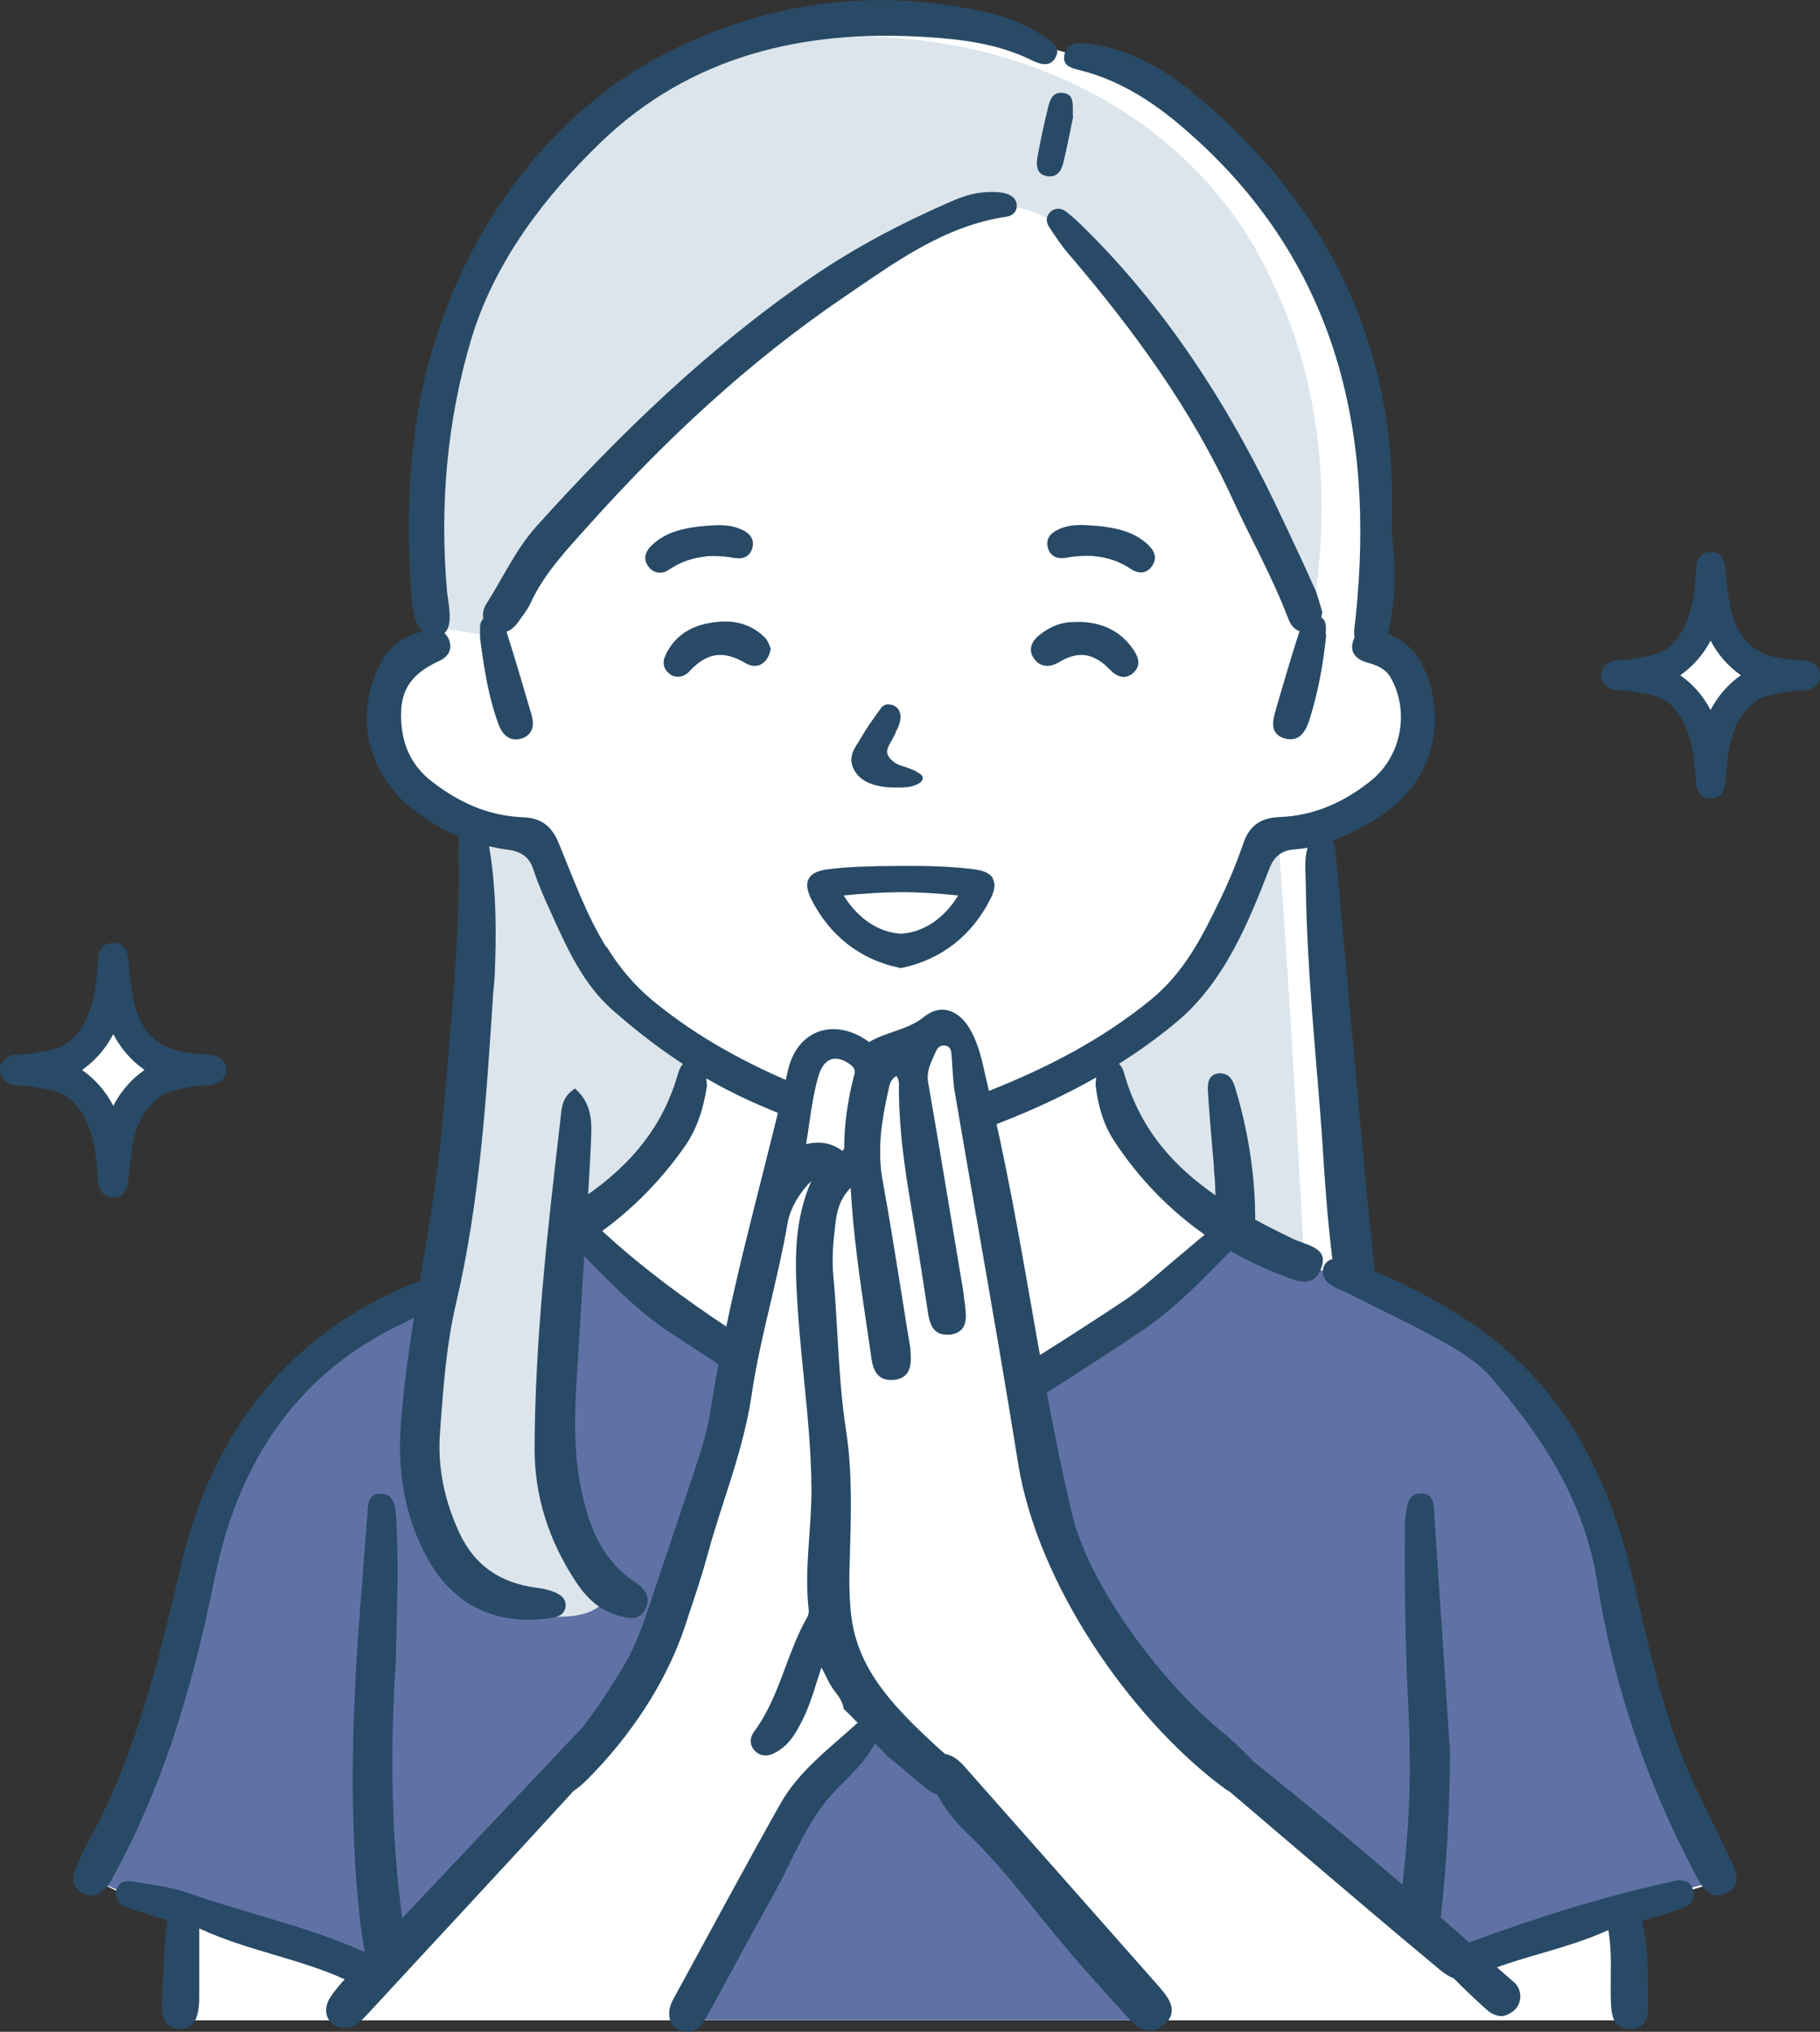
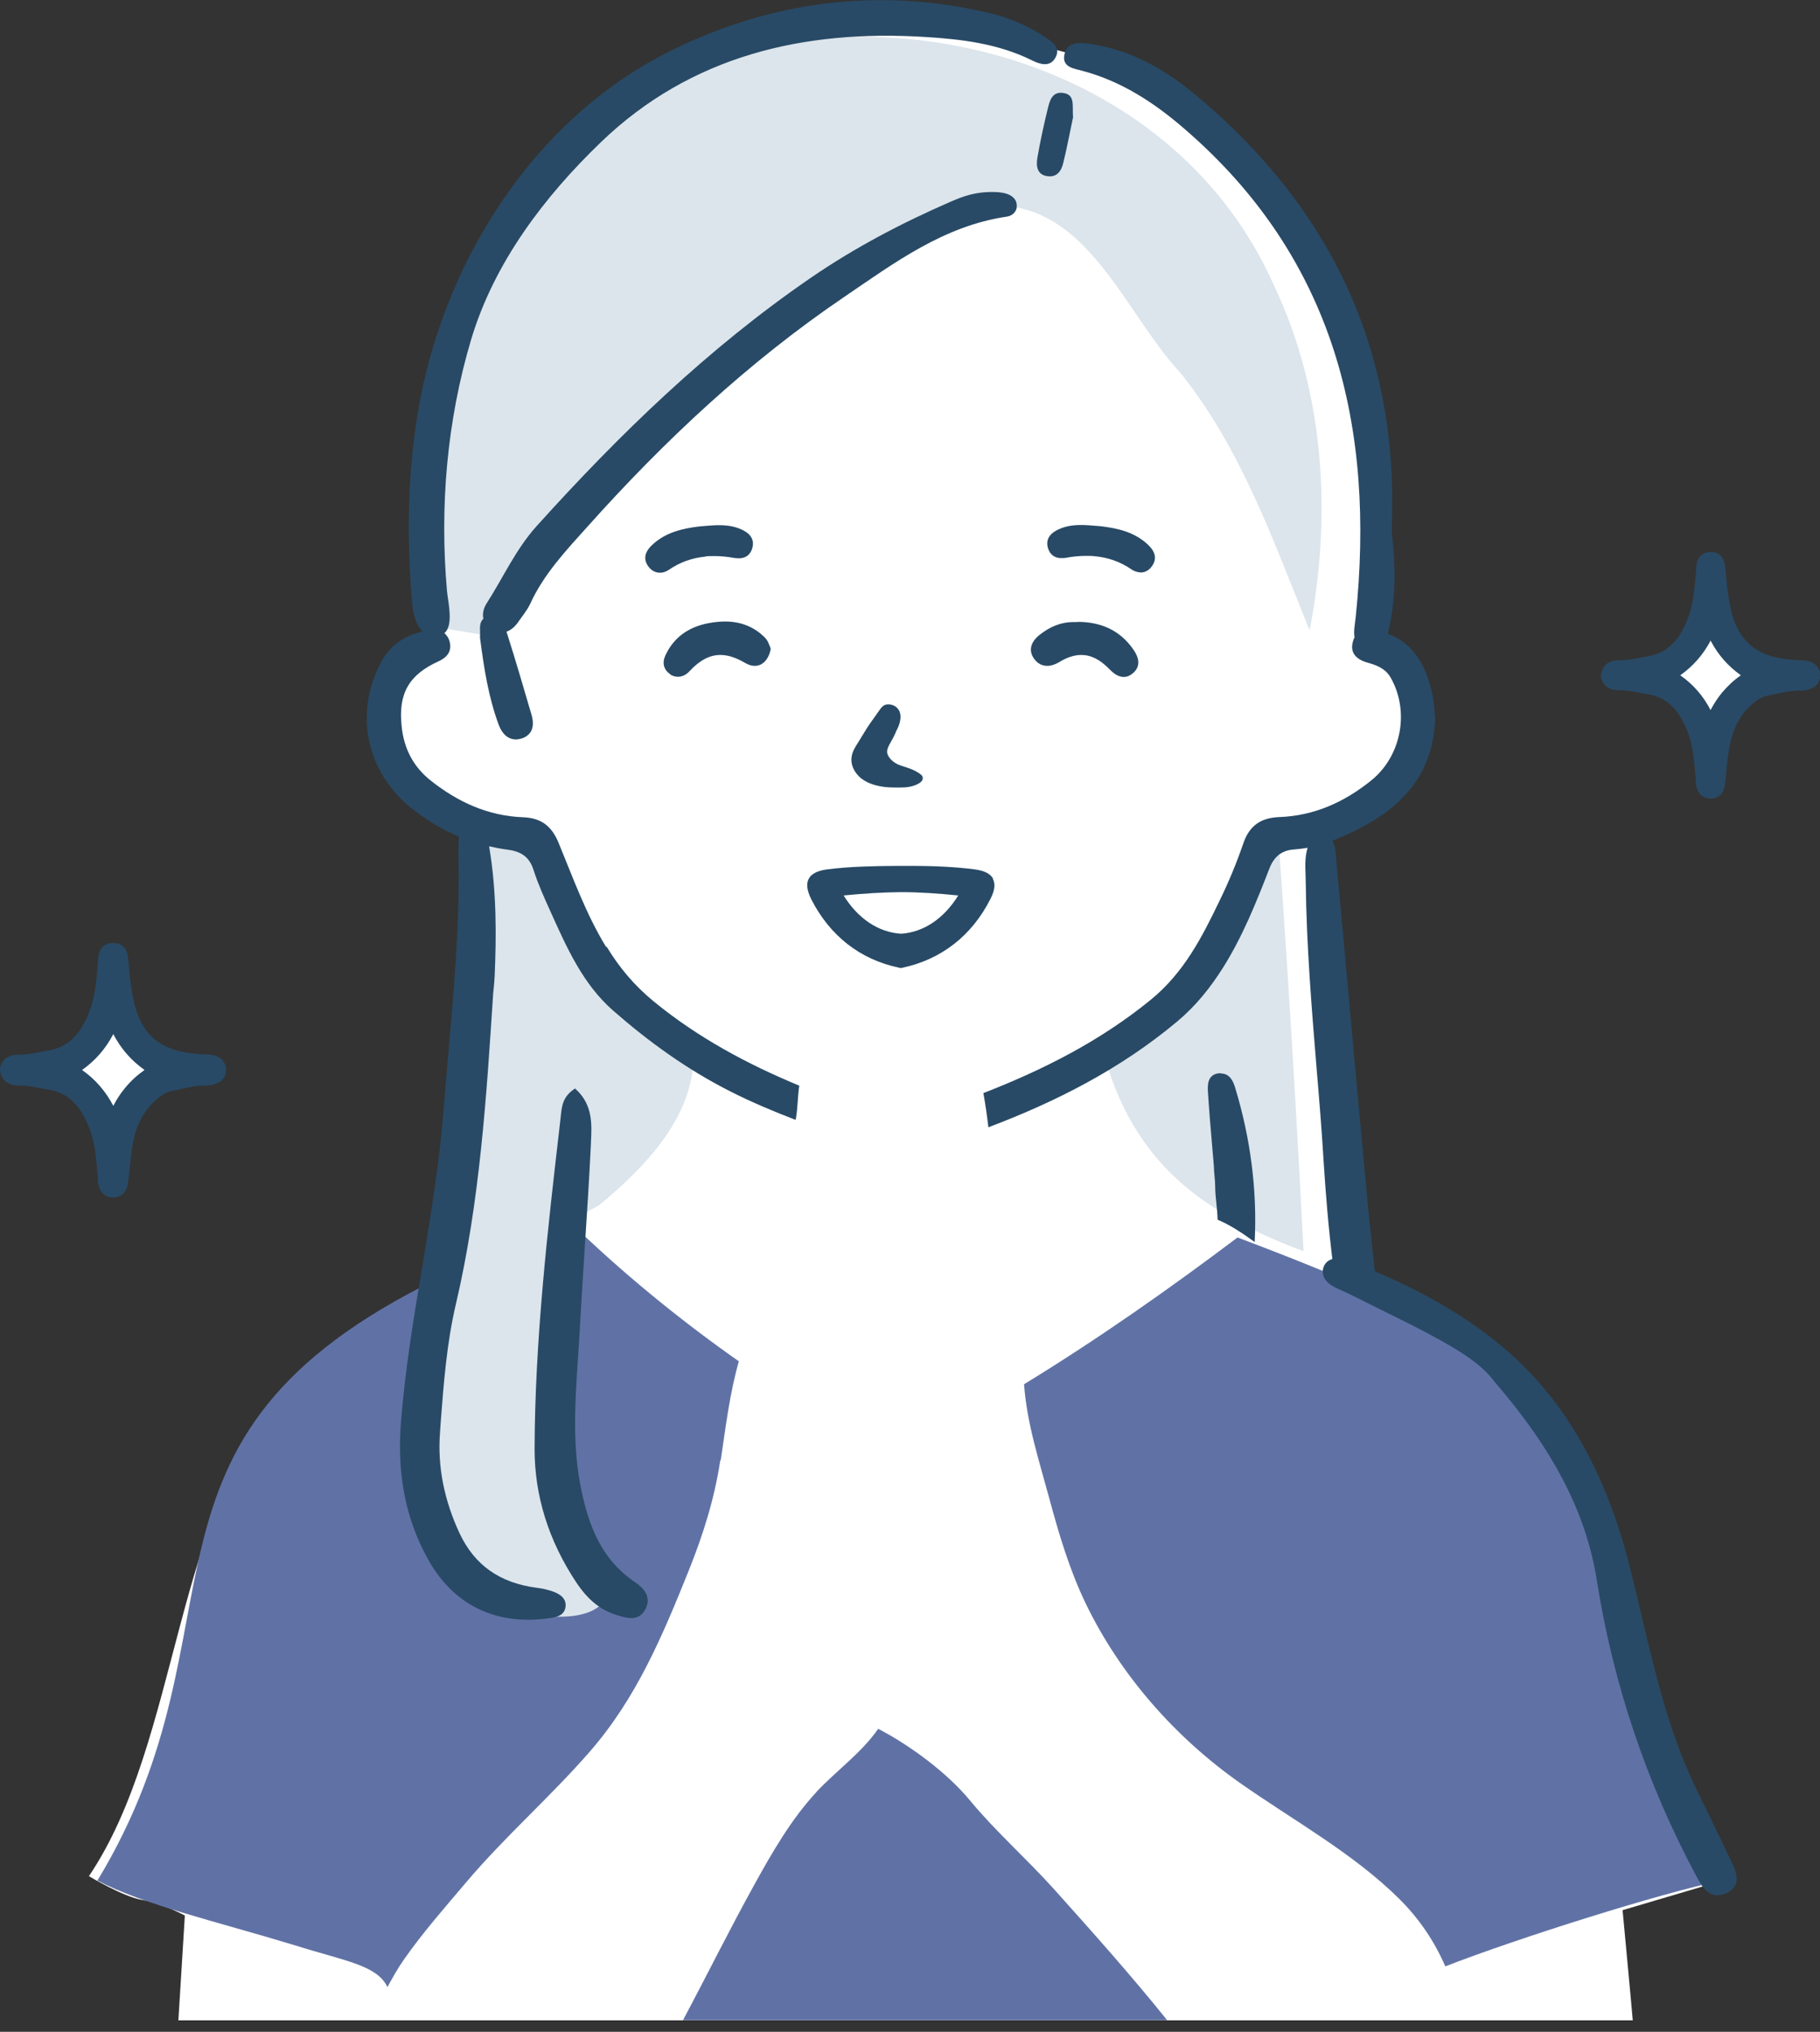
<svg xmlns="http://www.w3.org/2000/svg" id="_レイヤー_2" data-name="レイヤー 2" width="98.46" height="109.91" viewBox="0 0 98.46 109.91">
  <rect x="0" y="0" width="98.46" height="109.91" fill="#333333" stroke="none" />
  <defs>
    <style>
      .cls-1 {
        fill: #284a66;
      }

      .cls-2 {
        fill: #fff;
      }

      .cls-3 {
        fill: #dce5ec;
      }

      .cls-4 {
        fill: #6072a5;
      }
    </style>
  </defs>
  <g id="_いろいろな女性_笑顔_上半身" data-name="いろいろな女性　笑顔　上半身">
    <g>
      <path id="_白" data-name="白" class="cls-2" d="M47.65,1.14c-7.69-.54-20.04,7.41-22.34,15.23-.58,1.67-2.22,7.37-2.19,9.21.03,1.83.32,6.42.23,7.83-.1,1.41.8.86-.71,2.02-2.28,1.65-2.61,5.11-.81,7.05,2.51,1.98,3.79,1.43,3.77,4.67-.41,5.01-.11,17.45-1.9,22.47-2.33,2.09-5.35,2.76-7.98,5.18-6.39,6.85-5.92,19.3-10.91,26.69,0,0,1.87,1.13,2.9,1.29,1.03.16,2.29.84,2.29.84l-.35,5.67s78.68,0,78.68,0c0-.1-.55-5.96-.55-5.96l5.41-1.6c-8.44-13.51-2.42-25.59-19.99-32.71-.45-5.63-1.46-18.87-1.68-24.37,1.34-.33,5.93-3.43,5.13-6.15.03-2.35-1.03-3.7-2.58-3.67,2.5-13.24-3.82-29.89-18.58-32.49-2.33-.95-6.61-1.72-7.82-1.19Z" />
      <g id="_塗り" data-name="塗り">
        <path class="cls-4" d="M38.99,79c.27-1.8.48-3.6.98-5.36-3.32-2.33-6.46-4.93-9.11-7.51-.58,3.93-2.76,15.73.84,18.06.71.13,1.28,1.37.67,1.81-3.57,2.58-7.24-.4-8.54-3.82-1.71-4.21-.23-8.67-.14-13.01-17.85,8.7-9.97,18.61-18.42,32.56,2.51,1.31,6.43,2.21,10.68,3.5,2.73.86,4.44,1.07,5.01,2.26.28-.51.56-1.02.9-1.5,1.01-1.45,2.23-2.83,3.37-4.18,2.1-2.48,4.56-4.62,6.69-7.07,2.52-2.9,3.92-6.25,5.34-9.78.79-1.97,1.39-3.88,1.71-5.98Z" />
        <path class="cls-4" d="M88.05,89.22c-1.76-14.35-8.61-17.53-21.1-22.28-3.58,2.7-7.52,5.48-11.55,7.94.15,2.1.8,4.09,1.35,6.12.53,1.97,1.11,3.93,2,5.77,1.87,3.86,4.84,7.22,8.32,9.67,2.9,2.04,6.12,3.79,8.65,6.3,1.09,1.09,1.89,2.3,2.47,3.63,3.9-1.52,11.67-3.97,14.97-4.65,0,0-4.33-9.6-5.12-12.49Z" />
        <path class="cls-4" d="M44.17,96.94c-1.36,1.46-2.4,3.27-3.36,5.01-1.34,2.42-2.56,4.89-3.86,7.33h26.19c-1.97-2.45-4.06-4.79-6.15-7.12-1.47-1.63-3.12-3.08-4.52-4.77-1.21-1.47-3.22-2.97-4.96-3.87-.94,1.34-2.24,2.24-3.35,3.42Z" />
        <g>
-           <path class="cls-3" d="M32.45,65.16c2.28-1.87,4.86-4.52,5.04-7.58-.24-.52-.62-.94-1.04-1.34-.37-.25-.73-.52-1.06-.81-1.11-1.01-2.14-2.19-3-3.42-1.2-1.73-2.82-4.26-3.06-6.48-.08-.1-.17-.19-.25-.27-.08,0-.16-.02-.23-.03-.88-.12-1.72-.42-2.6-.52-1.7,1.88-.19,8.56-.53,11.33.15,7.3-2.33,14.22-3.33,21.36-.47,4.56,1.91,9.13,6.7,9.95,1.04.18,2.84.23,3.57-.71.5-.65.17-1.43-.23-2.02-.7-1.04-1.34-2.12-1.75-3.3-.91-2.59-.7-5.43-.48-8.16.13-1.61.26-3.22.39-4.83.04-.56-.07-1.49.21-1.98.29-.51,1.17-.9,1.66-1.18Z" />
+           <path class="cls-3" d="M32.45,65.16c2.28-1.87,4.86-4.52,5.04-7.58-.24-.52-.62-.94-1.04-1.34-.37-.25-.73-.52-1.06-.81-1.11-1.01-2.14-2.19-3-3.42-1.2-1.73-2.82-4.26-3.06-6.48-.08-.1-.17-.19-.25-.27-.08,0-.16-.02-.23-.03-.88-.12-1.72-.42-2.6-.52-1.7,1.88-.19,8.56-.53,11.33.15,7.3-2.33,14.22-3.33,21.36-.47,4.56,1.91,9.13,6.7,9.95,1.04.18,2.84.23,3.57-.71.5-.65.17-1.43-.23-2.02-.7-1.04-1.34-2.12-1.75-3.3-.91-2.59-.7-5.43-.48-8.16.13-1.61.26-3.22.39-4.83.04-.56-.07-1.49.21-1.98.29-.51,1.17-.9,1.66-1.18" />
          <path class="cls-3" d="M64.52,64.51c1.74,1.33,3.88,2.41,6,3.17-.38-7.46-.83-14.92-1.36-22.37-.49.3-.99.53-1.36.94-1.22,4.38-3.34,9.2-7.91,10.8-.03.08-.06.16-.09.24.81,2.86,2.31,5.35,4.73,7.22Z" />
          <path class="cls-3" d="M68.92,15.44C63.63,3.51,48.78-.68,37.02,3.64c-11.46,5.48-15.37,18.63-13.8,30.22l3.9.65c4.18-8.51,17.05-21.43,27.18-23.38,4.71.32,6.67,5.95,9.55,9.03,3.32,4.13,5.03,9.11,7,13.94,1.2-6.22.82-12.88-1.93-18.66Z" />
        </g>
      </g>
-       <path class="cls-1" d="M21.81,71.59c.34-.16.67-.36.99-.56.14-.09.28-.17.41-.25.34-.2.47-.5.37-.86-.12-.45-.49-.53-.88-.57h-.08c-.06.02-.12.03-.17.05-.18.06-.36.13-.54.21-6.29,2.71-10.37,7.75-12.1,14.97l-.15.65c-1.14,4.78-2.33,9.72-4.76,14.15-.3.54-.57,1.12-.84,1.78-.22.53-.06,1,.44,1.27.14.08.29.12.43.12.27,0,.52-.13.79-.41.17-.18.29-.41.41-.63l.09-.16c2.39-4.41,4.05-9.35,5.4-16.01,1.33-6.6,4.77-11.23,10.2-13.76Z" />
      <path class="cls-1" d="M93.65,100.66c-.62-1.28-1.23-2.56-1.86-3.84-1.47-3.01-2.24-6.28-2.99-9.45-.21-.91-.44-1.85-.67-2.77-.97-3.8-2.5-6.98-4.56-9.45-2.27-2.74-5.56-4.94-10.06-6.74-.14-.06-.29-.11-.43-.17-.22-.08-.48-.17-.74-.17-.09,0-.19.01-.27.04-.21.06-.37.2-.45.39-.09.21-.08.44.03.64.18.34.57.51.91.66.09.04.17.07.25.11.54.26,1.08.53,1.61.8l.73.36c.95.47,1.94.96,2.88,1.49,1.06.6,2.14,1.27,2.8,2.16,3.22,3.72,4.99,7.15,5.56,10.79.88,5.58,2.69,10.96,5.39,16,.22.4.54,1.02,1.13,1.02h0c.14,0,.3-.04.46-.11.28-.13.46-.3.54-.51.13-.37-.04-.79-.27-1.26Z" />
-       <path class="cls-1" d="M90.93,101.71c-.19,0-.4.05-.59.1-.06.02-.12.03-.18.04-3.25.72-6.68,1.75-10.69,3.23-.05-.05-.1-.1-.15-.14-.33-.31-.68-.6-1.02-.9-.12-.1-.24-.21-.36-.31.33-2.82.47-5.73.51-8.87-.26-3.92-.55-8.36-.85-12.8-.04-.53.05-1.27-.71-1.27-.79,0-.78.75-.86,1.33-.03.21-.03.42-.03.63-.02,3.05.02,6.1.17,9.15.13,2.62.15,5.24-.08,7.87-.06.73-.14,1.45-.22,2.18-1.17-1-2.34-2.01-3.54-2.99-1.52-1.25-3.05-2.49-4.58-3.72-.05-.06-.1-.13-.17-.19-.42-.43-.92-.93-1.48-1.38-3.05-2.45-7.16-7.76-8.11-11.79-.51-2.16-.95-4.36-1.36-6.55,1.71-1.08,3.42-2.18,5.13-3.33,1.73-1.16,3.19-2.67,4.61-4.12l.03-.03c.05-.05.11-.12.17-.18.82.47,1.69.89,2.6,1.25l.18.07c.39.16.84.34,1.22.34h0c.42,0,.71-.22.89-.69.12-.31.14-.55.05-.75-.15-.34-.62-.52-1.07-.68-.18-.07-.36-.13-.52-.21-4.55-2.17-7.84-4.51-9.1-8.92-.13-.47-.35-.68-.67-.68-.06,0-.13,0-.19.02-.62.13-.65.62-.69,1.25v.03c.14,1.22.47,2.2,1,3.01,1.33,2.03,2.97,3.72,4.9,5.08-.24.2-.48.4-.72.6-.2.17-.39.34-.6.51-.3.25-.6.51-.9.76-.68.59-1.39,1.2-2.14,1.7-1.5,1-3.02,1.98-4.55,2.94-.16-.89-.32-1.78-.47-2.67-.68-3.88-1.39-7.89-2.33-11.79-.05-.22-.1-.44-.15-.65-.18-.81-.36-1.65-.78-2.42-.39-.73-.96-1.15-1.56-1.15-.33,0-.65.13-.96.37-.51.42-1.12.63-1.7.83-.44.15-.89.31-1.29.55-.62-.46-1.29-.7-1.93-.7-1.21,0-2.15.85-2.46,2.22-.45,1.98-.96,3.99-1.45,5.93-.66,2.6-1.33,5.26-1.89,7.94-2.25-1.5-4.45-3.11-6.47-4.95-.08-.07-.16-.14-.24-.22,1.71-1.25,3.21-2.78,4.47-4.58.6-.86.98-1.89,1.19-3.23v-.13c-.05-.63-.08-1.12-.75-1.23-.06,0-.11-.01-.16-.01-.38,0-.54.28-.67.74-.78,2.67-2.37,4.75-4.99,6.56-.1.52-.17,1.05-.24,1.57-.06.04-.13.08-.19.14-.18.17-.27.36-.27.55,0,.37.34.7.62.97l.12.12.46.47c1.21,1.22,2.47,2.48,3.93,3.45.97.64,1.89,1.25,2.77,1.82-.13.69-.25,1.39-.36,2.08-.16,1.01-.36,1.89-.62,2.69-.78,2.4-1.6,4.82-2.39,7.17l-.56,1.66c-.29.85-.7,1.95-1.36,2.99-.12.19-.24.39-.36.58-.48.77-1.06,1.64-1.69,2.45-3.02,3.19-6.55,6.94-9.77,10.34-.59-4.45-.67-8.99-.35-13.81.03-2.36.2-5.15.01-7.95-.04-.54-.11-1.22-.85-1.2-.69.01-.66.65-.7,1.16-.12,1.52-.23,3.04-.35,4.56-.45,5.79-.69,11.59-.04,17.38.06.56.15,1.12.25,1.68-.03-.01-.05-.02-.08-.03-.06-.02-.12-.05-.18-.07-1.83-.8-3.77-1.37-5.64-1.93-1.21-.36-2.45-.73-3.66-1.15-.71-.25-1.48-.38-2.23-.5-.2-.03-.4-.06-.6-.1-.12-.02-.26-.04-.39-.04-.35,0-.56.15-.65.47-.12.43.11.78.61.96.5.19,1.01.34,1.55.51.2.06.41.13.61.19-.01.08-.03.15-.04.22-.03.19-.07.36-.08.54l-.04.71c-.06,1.05-.13,2.13-.15,3.2,0,.4.09.72.28.92.16.17.39.26.68.27h.03c.75,0,.93-.61,1-1.15.03-.26.03-.52.03-.78,0-.09,0-.18,0-.27,0-.72,0-3.23,0-3.23,1.39.64,2.79,1.05,4.14,1.45,1.31.39,2.54.76,3.73,1.3-.29.31-.56.64-.79.99-.51.78-.07,1.64.78,1.64.55-.01.9-.37,1.23-.73,3.41-3.7,7.64-8.23,11.17-12.1.07-.05.15-.1.23-.16.16-.12.31-.27.48-.43,2.35-2.34,4.31-5.3,5.3-8.29l.23-.7c.33-.99.68-2.02.96-3.05.27-1.02.6-2.04.92-3.03.6-1.86,1.21-3.77,1.5-5.74.25-1.7.65-3.41,1.04-5.05.32-1.38.66-2.8.9-4.22.15-.89.72-1.76,1.29-2.31-.94,2.15-.9,4.29-.75,6.66.08,1.3.21,2.62.34,3.9.2,2.01.41,4.09.42,6.14,0,.84-.06,1.7-.12,2.53-.09,1.29-.19,2.63-.03,3.96.02.13-.02.29-.09.42-.49.86-.83,1.78-1.17,2.68-.44,1.2-.91,2.43-1.7,3.5-.27.37-.23.8.11,1.09.15.13.32.19.51.19s.39-.06.62-.2c.67-.39,1.02-1,1.35-1.65.36-.7.6-1.46.85-2.26.07-.21.14-.43.21-.65.07.13.13.25.19.37.18.37.34.69.56.96.25.31.42.61.45.91.26.24.51.49.76.76-.05.03-.09.07-.13.11-1.46,1.32-3.07,2.52-4.05,4.26-1.98,3.52-3.89,7.09-5.83,10.64-.09.16-.13.35-.17.46-.07.58.09.99.59,1.17.68.24,1.1-.17,1.39-.69,1.21-2.18,2.37-4.39,3.59-6.56,1.11-1.97,1.84-4.14,3.48-5.81.75-.76,1.56-1.5,2.06-2.47.14.12.26.24.38.37.11.13.23.26.37.37.23.2.47.39.7.59.46.39.94.8,1.43,1.18.16.13.33.21.5.26.41.77.95,1.46,1.58,2.06,1.77,1.67,3.21,3.6,4.74,5.46,1.31,1.6,2.71,3.13,4.1,4.66.5.55,1.17.86,1.84.28.68-.58.44-1.22-.05-1.81-.08-.1-.16-.2-.25-.3-3.48-3.94-6.96-7.88-10.44-11.81-.29-.33-.61-.65-1.1-.74-.05-.04-.1-.09-.15-.13-.13-.11-.26-.22-.38-.34-2.25-2.08-4.14-4.04-4.53-6.87-.15-1.13-.13-2.24-.09-3.48.06-2.08.14-4.44-.21-6.68-.27-1.74-.37-3.51-.47-5.23-.06-1.04-.12-2.11-.22-3.17-.09-.93.01-1.91.11-2.75.08-.66.2-1.32.83-1.98.14,2.53.49,4.91.83,7.22.09.61.18,1.23.27,1.84.07.53.19,1.34,1.07,1.34.04,0,.09,0,.14,0,1.02-.09.96-.96.93-1.53,0-.14-.02-.28-.05-.42-.14-.85-.28-1.7-.41-2.55-.33-2.06-.67-4.2-1.05-6.29-.31-1.68-.04-3.32.3-4.84l.02-.08c.06-.29.12-.58.43-.73.15.2.14.43.13.67,0,.07,0,.13,0,.2.02,2.03.29,4.01.69,6.36.28,1.65.54,3.33.79,4.96l.08.53c.08.51.2,1.27,1.02,1.27.05,0,.09,0,.15,0,.32-.03.55-.14.7-.33.24-.31.21-.76.15-1.23-.01-.11-.03-.22-.04-.32-.02-.2-.05-.4-.08-.6l-.4-2.4c-.48-2.88-.97-5.85-1.48-8.78-.09-.54.11-.98.32-1.44.04-.09.08-.17.12-.26.08-.18.22-.28.4-.28.03,0,.06,0,.09,0,.21.04.31.17.33.44.02.24.04.48.05.72.03.44.06.89.13,1.34.41,2.39.82,4.79,1.24,7.18.74,4.23,1.5,8.61,2.19,12.92,1.06,6.59,6.09,13.73,10.92,17.4l.06.04c.16.12.32.25.49.34,2.53,2.16,5.05,4.31,7.59,6.46,1.24,1.05,2.49,2.1,3.74,3.14.24.2.5.38.76.47.59.6,1.2,1.18,1.82,1.73.26.23.67.41,1.02.27.36-.15.61-.34.73-.73.1-.34,0-.78-.27-1.02-.32-.28-.64-.56-.96-.84.76-.27,1.53-.5,2.29-.72,1.24-.36,2.52-.74,3.74-1.29.15.88.14,1.73.13,2.54,0,.47-.01.92.01,1.38.03.56.07,1.4.99,1.42h.04c.3,0,.54-.08.7-.25.28-.28.3-.75.29-1.22,0-.27,0-.54-.01-.82-.01-1.16-.03-2.35-.34-3.57.19-.05.37-.1.55-.15.43-.11.8-.21,1.17-.35l.16-.06c.48-.16,1.07-.36.91-1.04-.09-.38-.31-.56-.67-.56ZM46.21,58.15c-.36,1.4-.54,2.7-.54,3.97,0,.02-.05.08-.07.11,0,0-.01.02-.02.03-.43-.31-.85-.45-1.33-.45-.2,0-.41.03-.64.08.06-.36.11-.71.16-1.06.13-.9.26-1.74.49-2.57.13-.45.39-.99.94-.99.24,0,.5.1.78.3.24.17.3.33.24.58Z" />
      <g>
        <path class="cls-1" d="M53.73,47.54c-.14-.27-.47-.44-.99-.51-1.01-.13-2.09-.19-3.5-.19h-.71c-1.25.01-2.54.03-3.79.19-.52.07-.85.24-.99.51-.14.27-.1.61.13,1.09,1.01,1.99,2.65,3.28,4.77,3.72l.08.02.09-.02c2.11-.45,3.76-1.74,4.76-3.72.24-.47.28-.82.13-1.09ZM48.74,50.51c-1.22-.08-2.32-.81-3.1-2.07,1.1-.11,2.11-.17,3.1-.18.99,0,2.01.07,3.1.18-.78,1.26-1.88,1.99-3.09,2.07Z" />
        <path class="cls-1" d="M48.45,39.61c.27-.46.34-.89.19-1.17-.11-.21-.32-.33-.58-.34-.26,0-.37.16-.47.3l-.39.55c-.11.15-.22.31-.32.47-.08.13-.16.26-.24.39-.07.11-.13.22-.22.36-.14.22-.29.45-.34.72-.08.39.07.79.39,1.11.35.35.87.49,1.24.55.24.04.49.05.73.05h.08c.06,0,.12,0,.19,0,.3,0,.53-.03.73-.1.36-.12.53-.29.47-.48-.04-.11-.17-.18-.3-.26l-.03-.02c-.14-.08-.29-.14-.4-.18-.09-.03-.18-.06-.27-.09-.12-.04-.23-.07-.34-.12-.18-.09-.34-.21-.45-.36-.08-.11-.13-.22-.13-.32,0-.17.1-.35.19-.51.1-.17.2-.36.29-.56Z" />
        <path class="cls-1" d="M36.25,36.48c.14.09.28.13.43.13.23,0,.45-.11.63-.31.54-.58,1.08-.87,1.66-.87.41,0,.84.14,1.32.42.18.11.37.17.54.17.42,0,.74-.33.86-.88v-.05s-.01-.05-.01-.05c-.02-.04-.04-.09-.06-.14-.05-.13-.11-.28-.23-.4-.57-.58-1.3-.88-2.16-.88-.28,0-.59.03-.9.09-1.12.21-1.91.81-2.34,1.76-.18.4-.08.77.27,1Z" />
        <path class="cls-1" d="M58.3,33.65h-.05c-.06,0-.13,0-.19,0-.64,0-1.26.24-1.84.71-.48.39-.58.85-.28,1.27.18.26.43.39.72.39.2,0,.41-.07.62-.19.43-.27.84-.4,1.22-.4.52,0,1.01.25,1.5.75.2.21.47.44.79.44.18,0,.35-.07.52-.22.55-.49.12-1.1-.03-1.31-.68-.96-1.68-1.45-2.98-1.45Z" />
        <path class="cls-1" d="M38.15,30.1c.16-.02.32-.02.48-.02.34,0,.69.03,1.07.1.08.01.16.02.24.02.04,0,.07,0,.11,0,.33-.03.54-.21.64-.52.18-.57-.22-.88-.58-1.04-.36-.16-.73-.23-1.22-.23-.23,0-.5.02-.85.05l-.23.02c-.88.11-1.8.31-2.53,1-.42.39-.48.79-.2,1.17.16.21.37.33.61.33.02,0,.05,0,.08,0,.14-.01.29-.07.42-.16.6-.41,1.25-.64,1.97-.71Z" />
        <path class="cls-1" d="M61.7,30.97c.24,0,.45-.11.61-.33.28-.38.22-.77-.2-1.17-.74-.7-1.65-.89-2.53-1l-.23-.02c-.35-.03-.62-.05-.85-.05-.49,0-.87.07-1.22.23-.36.16-.76.47-.58,1.04.1.31.32.49.64.52.03,0,.07,0,.11,0,.08,0,.16,0,.24-.02.38-.07.73-.1,1.07-.1.16,0,.32,0,.48.02.72.07,1.37.3,1.97.71.13.09.28.14.42.16.03,0,.05,0,.08,0Z" />
        <path class="cls-1" d="M32.78,51.21c-1.08-1.77-1.77-3.7-2.55-5.59-.37-.92-.94-1.37-1.92-1.41-1.91-.07-3.53-.82-4.99-1.97-.98-.77-1.47-1.77-1.59-2.94-.2-1.8.41-2.81,2-3.53.46-.21.72-.54.6-1.04-.05-.21-.16-.37-.29-.48.52-.44.19-1.71.14-2.3-.4-4.56,0-9.2,1.31-13.59,1.24-4.14,3.94-7.71,7.03-10.68,4.85-4.66,10.94-6.09,17.53-5.68,1.98.12,3.95.36,5.77,1.26.42.21.96.39,1.26-.11.35-.6-.17-.89-.6-1.18-.95-.63-1.99-1.05-3.1-1.3-5.92-1.36-11.67-.6-17.04,2.05-7.52,3.7-12.42,11.56-13.75,19.68-.55,3.38-.59,6.83-.29,10.24.04.5.18,1.16.57,1.52-.93.21-1.7.68-2.19,1.55-1.58,2.81-.88,6.12,1.69,8.1.77.59,1.58,1.08,2.45,1.44,0,.1-.01.2-.01.3v.22c-.01.14-.02.28-.01.41.09,3.64-.24,7.32-.55,10.87-.09,1.02-.18,2.05-.26,3.07-.22,2.83-.7,5.67-1.15,8.42-.46,2.74-.93,5.58-1.15,8.41-.22,2.79.25,5.21,1.46,7.39,1.19,2.15,3.07,3.28,5.43,3.28.38,0,.78-.03,1.18-.09.3-.05.72-.11.82-.53.09-.4-.12-.7-.62-.89-.27-.1-.59-.18-.93-.22-1.99-.26-3.35-1.22-4.16-2.93-.84-1.79-1.2-3.61-1.07-5.41l.04-.59c.16-2.09.32-4.25.81-6.36,1.31-5.55,1.67-11.31,2.03-16.87l.03-.29c.02-.21.04-.42.05-.63.09-2.1.12-4.56-.3-7.03.32.07.64.14.98.18.72.09,1.19.37,1.42,1.09.25.78.59,1.53.93,2.28.87,1.93,1.74,3.9,3.37,5.33,1.94,1.7,4.03,3.21,6.37,4.39,1.14.58,2.32,1.07,3.51,1.53,0-.03.01-.06.02-.09.1-.58.09-1.17.18-1.76-2.82-1.17-5.49-2.6-7.89-4.57-1.03-.85-1.84-1.81-2.52-2.93Z" />
        <path class="cls-1" d="M77.63,38.76c-.04-.35-.04-.79-.14-1.22-.33-1.46-.95-2.71-2.41-3.26.05-.18.08-.37.12-.54.32-1.61.29-3.24.1-4.87,0-.97.03-1.94,0-2.91-.33-8.65-4.19-15.52-10.77-20.95-1.58-1.3-3.41-2.32-5.52-2.63-.57-.08-1.28-.17-1.43.59-.13.68.54.74,1.01.87,2.08.56,3.84,1.71,5.43,3.08,8.19,7.03,10.39,16.19,9.32,26.48-.04.37-.12.76-.06,1.08-.04.07-.07.14-.09.23-.18.63.22.98.81,1.14.5.14.95.32,1.23.8,1.04,1.82.59,4.25-1.05,5.57-1.45,1.17-3.08,1.91-4.98,1.98-.98.04-1.6.45-1.93,1.4-.37,1.08-.81,2.14-1.31,3.16-.94,1.95-1.91,3.85-3.69,5.31-2.74,2.24-5.83,3.8-9.07,5.06.11.62.2,1.23.27,1.85,3.68-1.39,7.15-3.16,10.2-5.71,1.02-.85,1.81-1.84,2.51-2.95,1.05-1.68,1.78-3.5,2.49-5.33.26-.67.68-1,1.36-1.04.24-.02.48-.05.71-.09-.15.49-.13,1-.11,1.5,0,.14.01.28.01.42.04,3.36.32,6.77.59,10.06.14,1.65.28,3.36.38,5.04.1,1.56.25,3.51.51,5.56.04.35.3.63.63.73.62.19,1.21.62,1.78,1.06,0-.11-.02-.23-.03-.33l-.16-1.48c-.14-1.3-.29-2.64-.41-3.97-.27-2.87-.53-5.74-.79-8.61-.29-3.15-.57-6.3-.86-9.45v-.13c-.03-.25-.06-.53-.2-.78.49-.19.97-.41,1.44-.65,2.47-1.26,4.08-3.12,4.12-6.08Z" />
        <path class="cls-1" d="M34.39,85.61c-1.93-1.27-2.57-3.25-2.94-5.01-.5-2.36-.34-4.79-.18-7.14.03-.48.06-.96.09-1.44.08-1.48.18-2.96.27-4.44.12-1.88.25-3.83.34-5.74v-.07c.05-.94.1-2-.8-2.83l-.06-.06-.07.05c-.58.4-.64.89-.69,1.33l-.05.46c-.67,5.77-1.36,11.74-1.38,17.66,0,2.52.75,4.95,2.25,7.21.62.94,1.31,1.5,2.17,1.77l.07.02c.25.08.5.15.75.15.33,0,.57-.15.74-.45.3-.53.12-1.05-.52-1.47Z" />
        <path class="cls-1" d="M66.05,58.06s-.08,0-.13,0c-.63.09-.59.69-.57,1.04.06.94.14,1.9.22,2.82l.1,1.17c0,.35.07.72.07,1.08,0,.6.12,1.19.13,1.81.7.29,1.36.74,2.01,1.21,0-.03,0-.05,0-.07.13-2.73-.22-5.51-1.05-8.25-.08-.26-.24-.8-.78-.8Z" />
        <path class="cls-1" d="M55,11.18c.04-.36-.22-.59-.52-.69-.29-.1-.61-.1-.61-.1-1.07-.04-1.77.23-2.44.52-2.64,1.15-5.18,2.48-7.57,4.12-5.55,3.81-10.34,8.45-14.83,13.43-1.14,1.27-1.81,2.79-2.71,4.19-.17.27-.23.56-.17.82-.2.18-.19.47-.18.68,0,.11,0,.22,0,.32v.02s0,.02,0,.02c.21,1.62.45,3.19,1.01,4.7.19.51.52.79.93.79.1,0,.2-.02.31-.05.31-.1.8-.4.53-1.3-.42-1.43-.86-2.95-1.35-4.48.24-.08.46-.27.64-.53.22-.32.48-.63.64-.97.74-1.62,1.94-2.89,3.11-4.19,4.16-4.65,8.7-8.9,13.87-12.41,2.71-1.84,5.39-3.85,8.8-4.35.29-.04.52-.24.55-.53Z" />
-         <path class="cls-1" d="M71.09,31.77c-.53-1.21-1.1-2.4-1.66-3.59-2.72-5.85-6.12-11.25-10.74-15.82-.33-.33-.67-.65-1.04-.93-.26-.19-.6-.2-.85.06-.22.23-.21.52-.06.76.34.52.68,1.04,1.09,1.51,3.47,4.06,6.6,8.33,8.84,13.22.99,2.15,2.16,4.22,3,6.43.13.36.33.63.63.73l-.03.1c-.4,1.25-.78,2.53-1.14,3.77l-.11.39c-.15.51-.38,1.28.46,1.54.12.04.23.05.34.05.69,0,.92-.76,1.04-1.12.42-1.35.71-2.81.88-4.45v-.03s0-.03,0-.03c-.02-.06-.02-.16-.01-.27,0-.21.02-.52-.25-.69.02-.1.04-.2.05-.31-.12-.37-.23-.87-.43-1.32Z" />
        <path class="cls-1" d="M56.67,5.93c-.21.86-.4,1.74-.55,2.61-.07.43-.03.91.54.99.54.08.77-.31.87-.75.21-.86.37-1.74.52-2.43-.05-.64.13-1.22-.52-1.32-.63-.1-.75.45-.86.9Z" />
      </g>
      <g id="_キラキラ" data-name="キラキラ">
        <g>
          <path class="cls-2" d="M92.71,34c.05.08,2.56,2.52,2.56,2.52l-2.74,2.91-2.67-3.02,2.84-2.41Z" />
          <path class="cls-2" d="M6.3,55.28c.05.08,2.65,2.6,2.65,2.6l-2.82,3.01-2.76-3.11,2.93-2.49Z" />
        </g>
        <g>
          <path class="cls-1" d="M86.6,36.51v.06c.04.23.19.77.98.77h.07c.34,0,.68.06,1.04.13.15.03.3.06.45.08.97.15,1.62.75,2.12,1.93.31.75.38,1.6.46,2.43l.02.19s0,.07,0,.1c0,.1,0,.2.03.32.13.58.52.67.75.68h.02s0,0,0,0c.42,0,.72-.28.77-.73.04-.28.07-.57.09-.84.03-.25.05-.51.09-.77.15-1.21.54-2.07,1.22-2.7.34-.32.66-.49,1.01-.55.17-.03.34-.07.51-.1.37-.08.72-.15,1.07-.15.04,0,.09,0,.13,0,.02,0,.03,0,.05,0,.18,0,.35-.05.47-.1.34-.11.54-.41.52-.77-.02-.31-.2-.56-.5-.68-.23-.09-.45-.1-.64-.1-.05,0-.09,0-.13,0-1.64-.09-2.58-.58-3.16-1.64-.33-.59-.45-1.28-.54-1.87-.05-.3-.08-.62-.11-.93-.02-.17-.03-.34-.05-.51v-.06c-.03-.21-.09-.84-.78-.84h-.03c-.71.02-.76.67-.77.89v.06c-.07.9-.14,1.82-.45,2.65-.47,1.23-1.16,1.88-2.19,2.05-.14.02-.29.05-.43.08-.33.06-.64.12-.96.12h-.12c-.76,0-.94.47-.99.75v.06ZM92.54,34.65c.4.77.94,1.38,1.64,1.88-.39.27-.73.59-1.03.95-.23.28-.43.59-.61.93-.4-.77-.94-1.39-1.64-1.88.69-.49,1.23-1.1,1.64-1.87Z" />
          <path class="cls-1" d="M0,57.87v.06c.04.24.2.79,1.01.79h.07c.35,0,.7.07,1.08.14.15.03.31.06.46.08,1,.16,1.68.78,2.18,2,.32.77.4,1.65.47,2.51l.02.2s0,.07,0,.1c0,.1,0,.21.04.33.13.6.54.69.77.7h.02s0,0,0,0c.43,0,.74-.29.8-.76.04-.29.07-.59.1-.87.03-.26.06-.53.09-.8.15-1.25.55-2.13,1.26-2.79.35-.33.68-.51,1.04-.57.18-.03.35-.07.52-.11.38-.08.74-.16,1.1-.16.04,0,.09,0,.13,0,.02,0,.03,0,.05,0,.19,0,.36-.06.48-.1.35-.12.56-.42.54-.79-.02-.32-.21-.58-.52-.7-.24-.09-.46-.1-.66-.1-.05,0-.09,0-.13,0-1.69-.1-2.67-.6-3.26-1.69-.34-.61-.46-1.32-.56-1.93-.05-.31-.08-.64-.11-.96-.02-.18-.03-.35-.05-.52v-.06c-.03-.21-.09-.86-.81-.86h-.03c-.74.02-.78.7-.8.92v.07c-.07.92-.14,1.88-.47,2.73-.48,1.27-1.2,1.94-2.26,2.11-.15.02-.3.05-.45.08-.34.07-.67.13-.99.13h-.12c-.78,0-.97.48-1.02.77v.06ZM6.13,55.94c.41.79.97,1.43,1.69,1.94-.4.28-.75.6-1.06.98-.24.29-.45.61-.63.96-.42-.8-.97-1.43-1.69-1.94.71-.5,1.27-1.14,1.69-1.94Z" />
        </g>
      </g>
    </g>
  </g>
</svg>